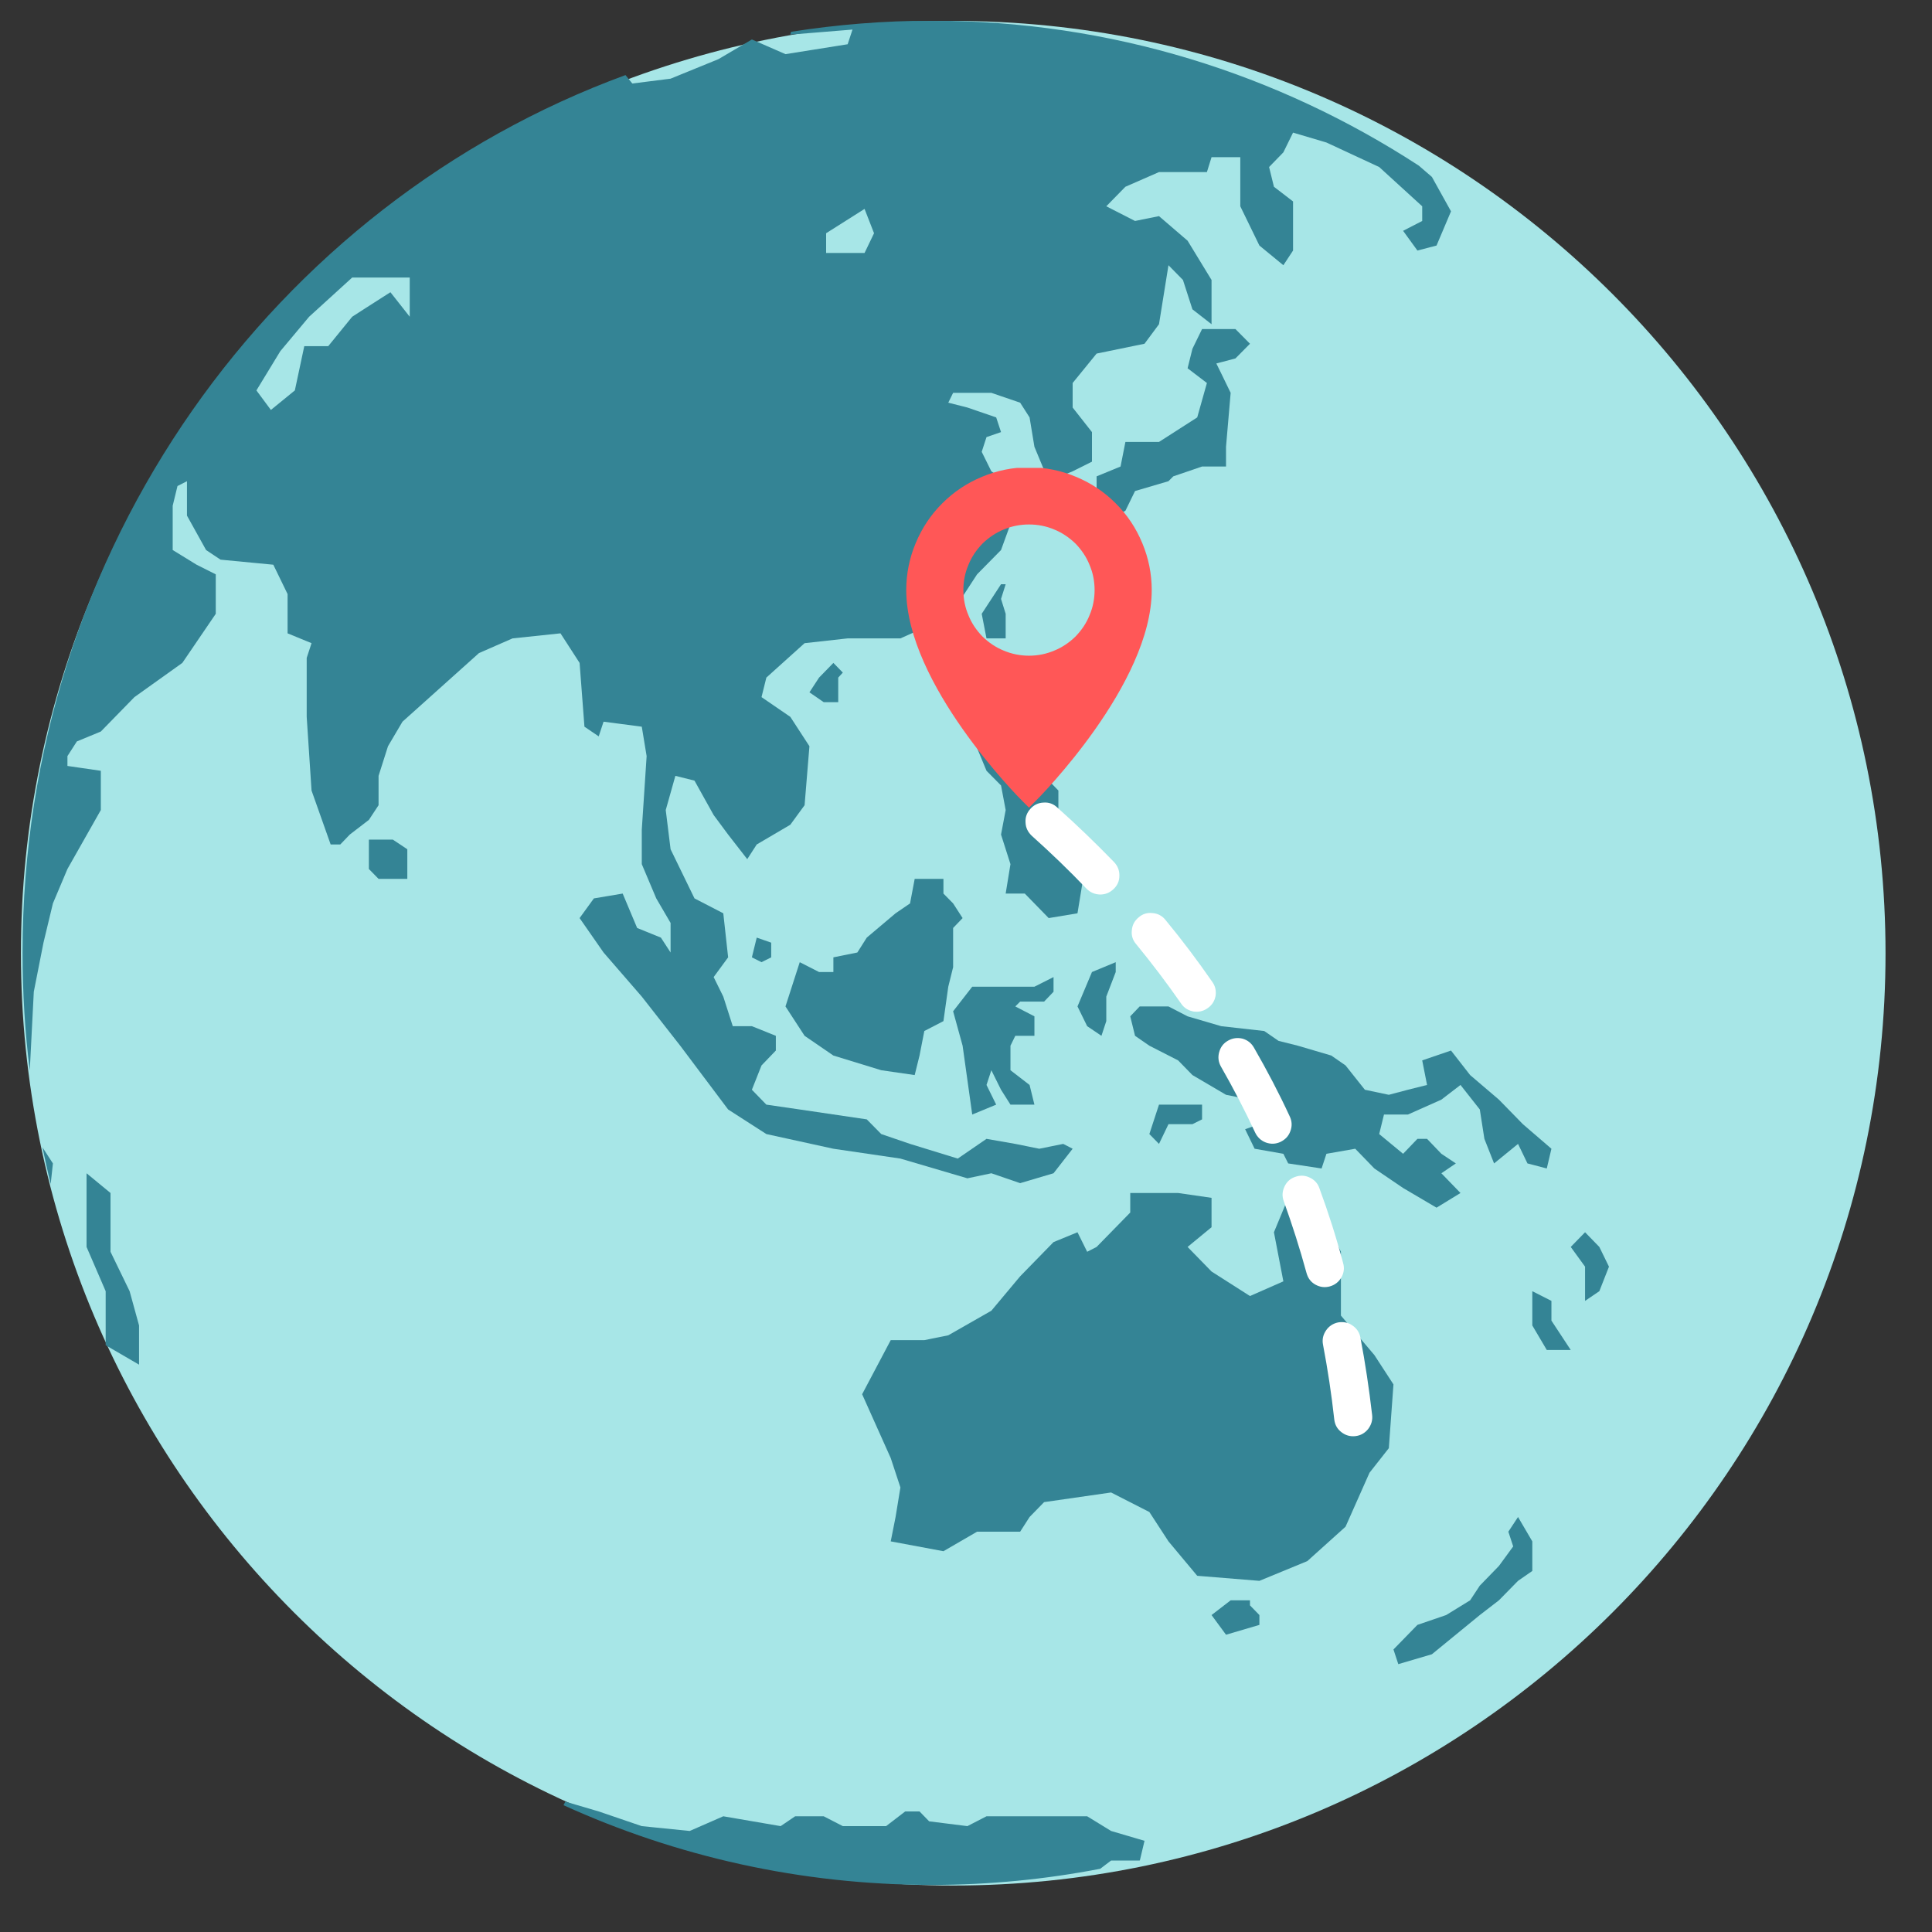
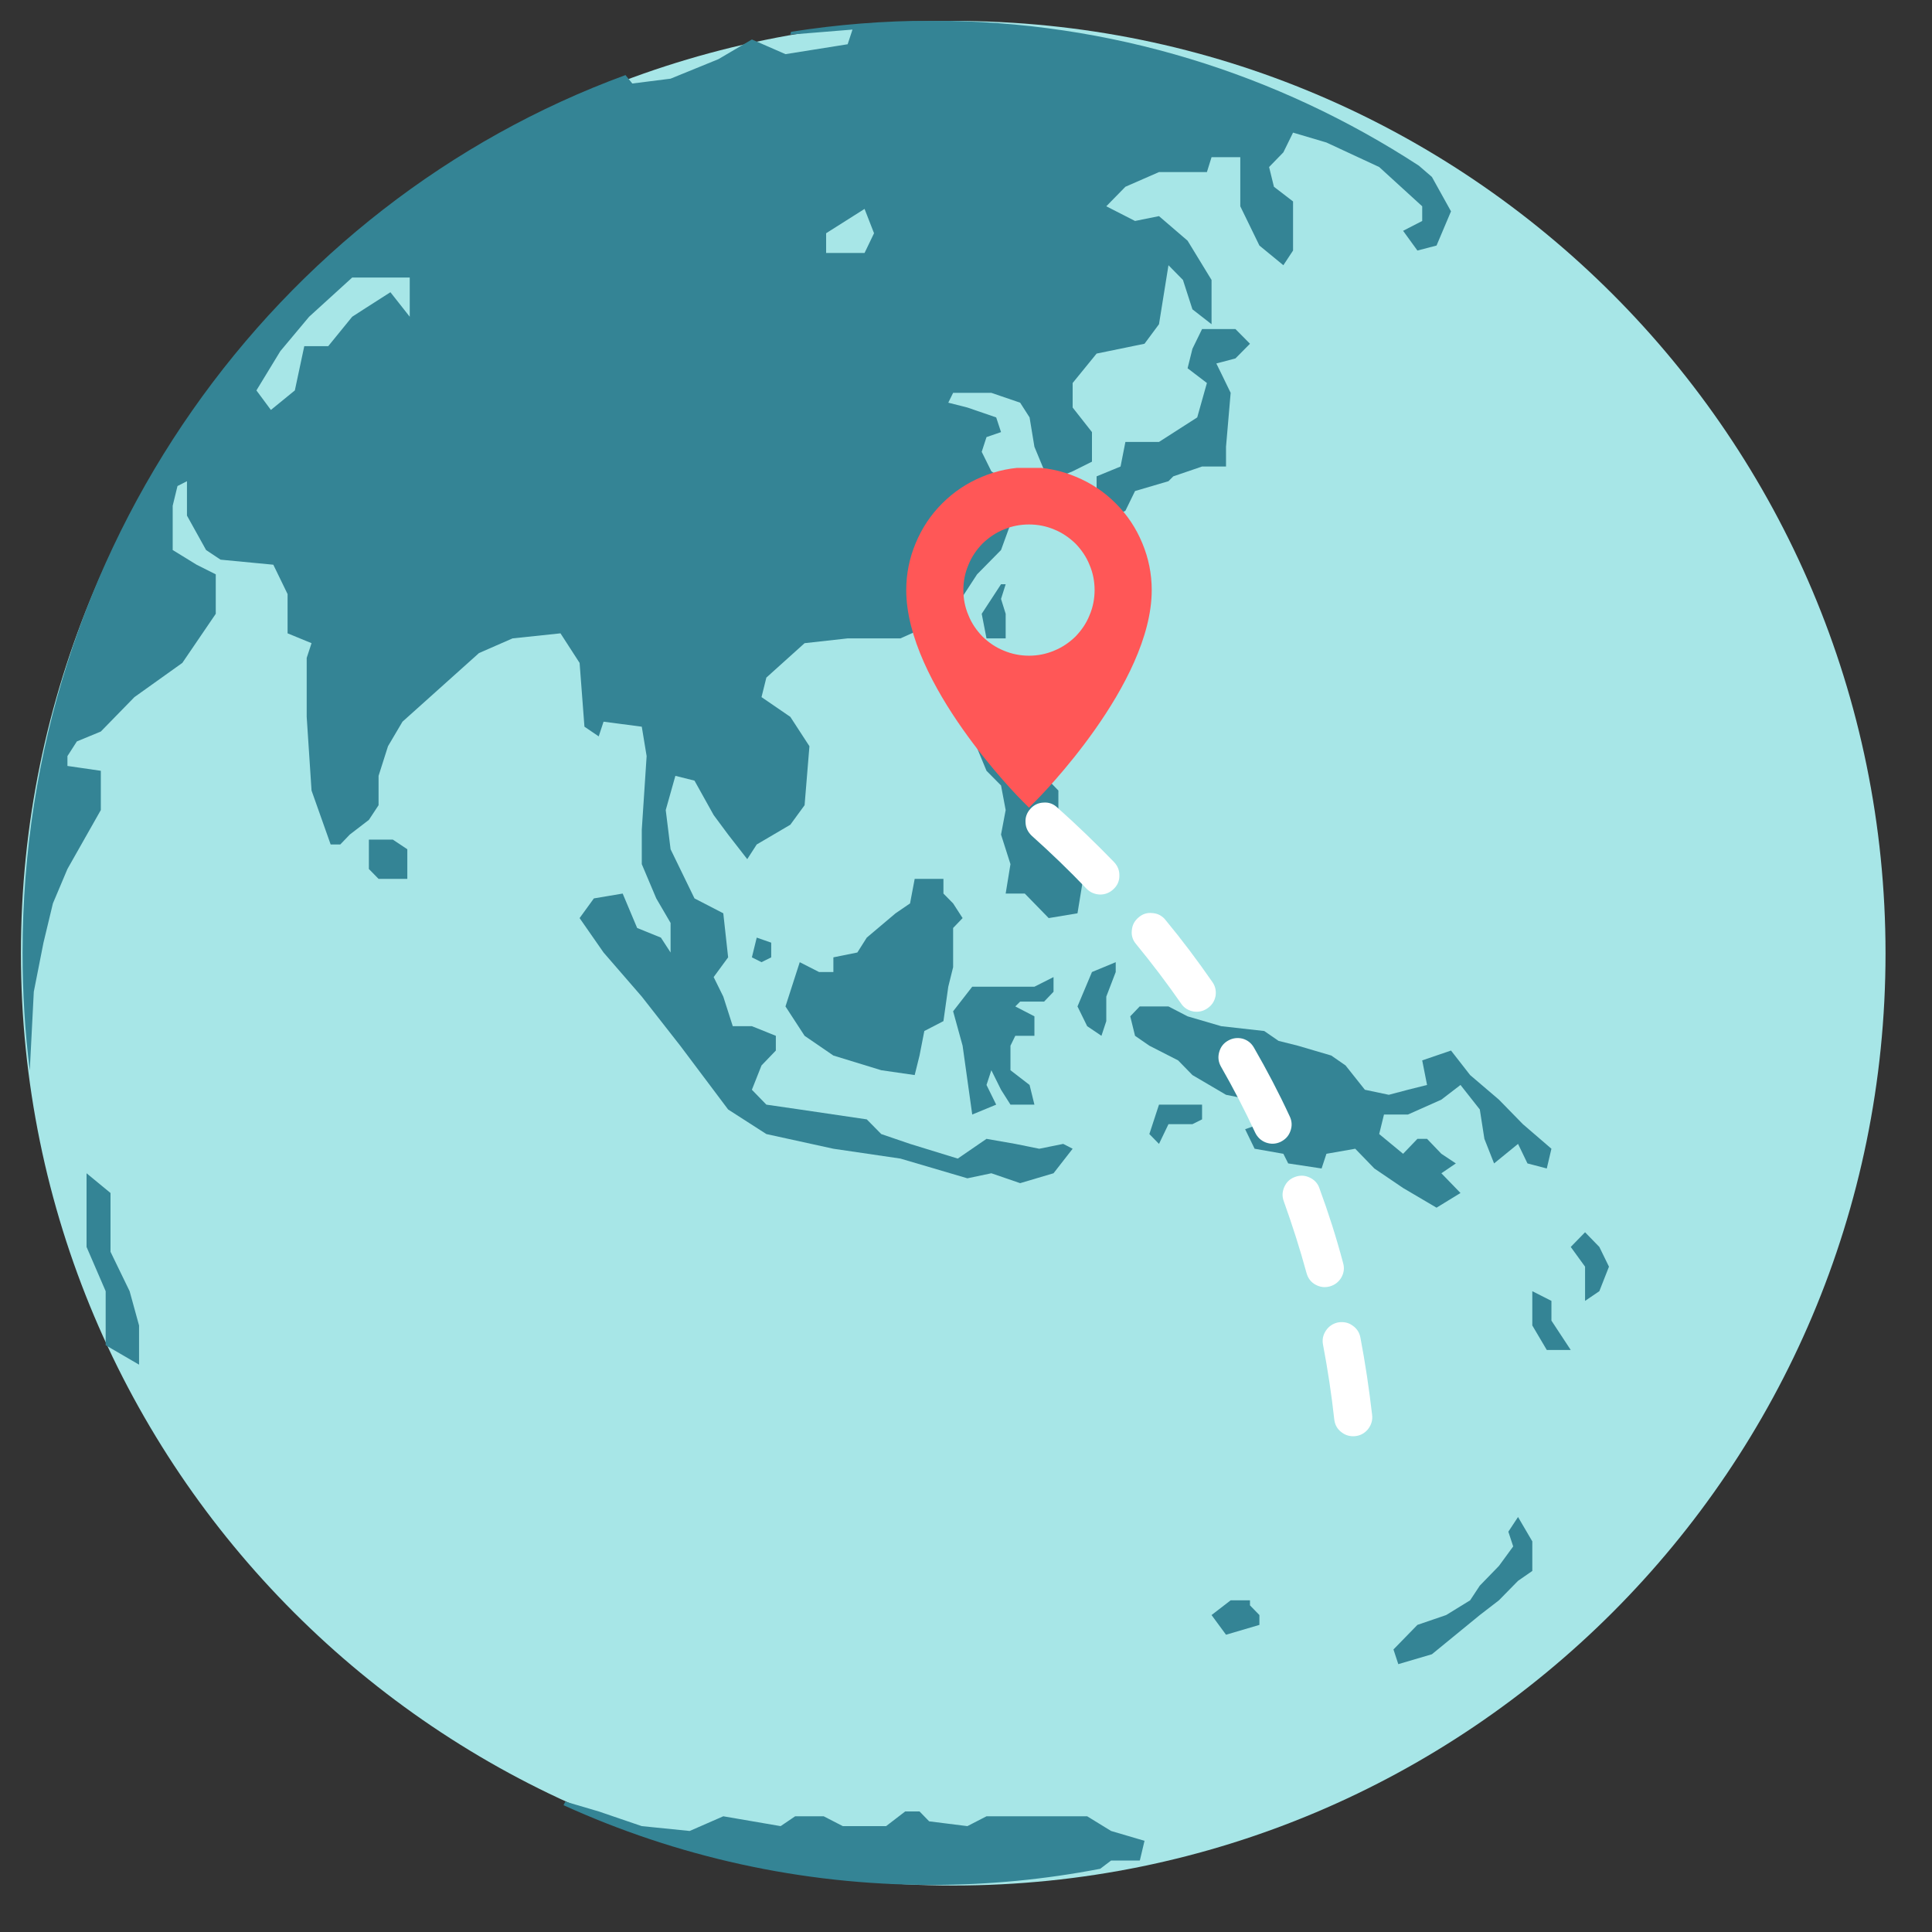
<svg xmlns="http://www.w3.org/2000/svg" width="50" viewBox="0 0 37.5 37.5" height="50" preserveAspectRatio="xMidYMid meet">
  <rect x="0" y="0" width="37.5" height="37.5" fill="#333333" stroke="none" />
  <defs>
    <clipPath id="d176840047">
      <path d="M 0.406 0.406 L 36.598 0.406 L 36.598 36.598 L 0.406 36.598 Z M 0.406 0.406 " clip-rule="nonzero" />
    </clipPath>
    <clipPath id="e0354f4993">
      <path d="M 18.504 0.406 C 8.508 0.406 0.406 8.508 0.406 18.504 C 0.406 28.496 8.508 36.598 18.504 36.598 C 28.496 36.598 36.598 28.496 36.598 18.504 C 36.598 8.508 28.496 0.406 18.504 0.406 Z M 18.504 0.406 " clip-rule="nonzero" />
    </clipPath>
    <clipPath id="6354e3a0ab">
      <path d="M 22 36 L 23 36 L 23 36.672 L 22 36.672 Z M 22 36 " clip-rule="nonzero" />
    </clipPath>
    <clipPath id="426c8aa8e3">
-       <path d="M 0.406 22 L 2 22 L 2 23 L 0.406 23 Z M 0.406 22 " clip-rule="nonzero" />
-     </clipPath>
+       </clipPath>
    <clipPath id="4fd462e720">
      <path d="M 0.406 0.406 L 29 0.406 L 29 23 L 0.406 23 Z M 0.406 0.406 " clip-rule="nonzero" />
    </clipPath>
    <clipPath id="35988046b5">
      <path d="M 10 34 L 23 34 L 23 36.672 L 10 36.672 Z M 10 34 " clip-rule="nonzero" />
    </clipPath>
    <clipPath id="0d11dfe5b9">
      <path d="M 30 23 L 31.492 23 L 31.492 26 L 30 26 Z M 30 23 " clip-rule="nonzero" />
    </clipPath>
    <clipPath id="b229953b82">
      <path d="M 17.566 9.082 L 22.746 9.082 L 22.746 15.742 L 17.566 15.742 Z M 17.566 9.082 " clip-rule="nonzero" />
    </clipPath>
  </defs>
  <g clip-path="url(#d176840047)">
    <g clip-path="url(#e0354f4993)">
      <path fill="#a7e6e7" d="M 0.406 0.406 L 36.598 0.406 L 36.598 36.598 L 0.406 36.598 Z M 0.406 0.406 " fill-opacity="1" fill-rule="nonzero" />
    </g>
  </g>
  <g clip-path="url(#6354e3a0ab)">
    <path fill="#348495" d="M 22.121 36.113 L 22.125 36.109 L 22.105 36.113 Z M 22.121 36.113 " fill-opacity="1" fill-rule="nonzero" />
  </g>
  <g clip-path="url(#426c8aa8e3)">
    <path fill="#348495" d="M 0.824 22.27 C 0.875 22.508 0.926 22.746 0.984 22.98 L 1.027 22.582 L 0.824 22.27 " fill-opacity="1" fill-rule="nonzero" />
  </g>
  <g clip-path="url(#4fd462e720)">
    <path fill="#348495" d="M 5.441 6.816 L 6 6.148 L 6.836 5.387 L 7.953 5.387 L 7.953 6.148 L 7.578 5.672 L 7.09 5.984 L 6.836 6.148 L 6.371 6.719 L 5.906 6.719 L 5.723 7.578 L 5.258 7.957 L 4.977 7.578 Z M 16.035 4.527 L 16.781 4.055 L 16.965 4.527 L 16.781 4.91 L 16.035 4.91 Z M 0.844 18.297 L 1.027 17.535 L 1.309 16.867 L 1.957 15.723 L 1.957 14.961 L 1.309 14.867 L 1.309 14.676 L 1.492 14.391 L 1.957 14.199 L 2.609 13.531 L 3.539 12.867 L 4.188 11.914 L 4.188 11.148 L 3.816 10.961 L 3.352 10.676 L 3.352 9.816 L 3.445 9.434 L 3.629 9.34 L 3.629 10.008 L 4 10.676 L 4.281 10.863 L 5.305 10.961 L 5.582 11.531 L 5.582 12.293 L 6.047 12.484 L 5.953 12.77 L 5.953 13.914 L 6.047 15.344 L 6.418 16.391 L 6.605 16.391 L 6.789 16.199 L 7.16 15.914 L 7.348 15.629 L 7.348 15.059 L 7.531 14.484 L 7.812 14.008 L 9.297 12.676 L 9.949 12.391 L 10.879 12.293 L 11.25 12.867 L 11.344 14.105 L 11.621 14.293 L 11.715 14.008 L 12.457 14.105 L 12.551 14.676 L 12.457 16.105 L 12.457 16.773 L 12.738 17.438 L 13.016 17.914 L 13.016 18.488 L 12.828 18.199 L 12.367 18.012 L 12.086 17.344 L 11.527 17.438 L 11.25 17.82 L 11.715 18.488 L 12.457 19.344 L 13.203 20.297 L 14.133 21.535 L 14.875 22.012 L 16.176 22.297 L 17.477 22.488 L 18.777 22.871 L 19.242 22.773 L 19.801 22.965 L 20.449 22.773 L 20.82 22.297 L 20.637 22.203 L 20.172 22.297 L 19.707 22.203 L 19.148 22.105 L 18.59 22.488 L 17.664 22.203 L 17.105 22.012 L 16.824 21.727 L 15.523 21.535 L 14.875 21.441 L 14.594 21.152 L 14.781 20.68 L 15.059 20.391 L 15.059 20.105 L 14.594 19.918 L 14.223 19.918 L 14.039 19.344 L 13.852 18.965 L 14.133 18.582 L 14.039 17.727 L 13.48 17.438 L 13.016 16.484 L 12.922 15.723 L 13.109 15.059 L 13.48 15.152 L 13.852 15.82 L 14.133 16.199 L 14.504 16.676 L 14.688 16.391 L 15.34 16.008 L 15.617 15.629 L 15.711 14.484 L 15.34 13.914 L 14.781 13.531 L 14.875 13.152 L 15.617 12.484 L 16.453 12.391 L 17.477 12.391 L 18.125 12.102 L 18.59 11.723 L 18.965 11.148 L 19.43 10.676 L 19.707 9.914 L 19.52 9.34 L 19.242 9.148 L 19.055 8.77 L 19.148 8.484 L 19.43 8.387 L 19.336 8.102 L 18.777 7.91 L 18.406 7.816 L 18.5 7.625 L 19.242 7.625 L 19.801 7.816 L 19.984 8.102 L 20.078 8.672 L 20.355 9.34 L 20.82 9.148 L 21.195 8.961 L 21.195 8.387 L 20.82 7.91 L 20.82 7.434 L 21.285 6.863 L 22.215 6.672 L 22.496 6.293 L 22.68 5.148 L 22.961 5.434 L 23.145 6.004 L 23.516 6.293 L 23.516 5.434 L 23.051 4.672 L 22.496 4.195 L 22.031 4.289 L 21.473 4.004 L 21.844 3.625 L 22.496 3.34 L 23.426 3.34 L 23.516 3.051 L 24.074 3.051 L 24.074 4.004 L 24.445 4.766 L 24.91 5.148 L 25.098 4.863 L 25.098 3.91 L 24.727 3.625 L 24.633 3.242 L 24.91 2.957 L 25.098 2.574 L 25.746 2.766 L 26.77 3.242 L 27.605 4.004 L 27.605 4.289 L 27.234 4.48 L 27.512 4.863 L 27.883 4.766 L 28.164 4.102 L 27.793 3.434 L 27.539 3.215 C 24.805 1.434 21.562 0.402 18.086 0.402 C 17.156 0.402 16.246 0.477 15.355 0.617 L 15.34 0.672 L 16.547 0.574 L 16.453 0.859 L 15.246 1.051 L 14.594 0.766 L 13.945 1.148 L 13.016 1.527 L 12.273 1.621 L 12.141 1.457 C 5.32 3.957 0.438 10.641 0.438 18.492 C 0.438 19.266 0.484 20.031 0.578 20.777 L 0.656 19.25 L 0.844 18.297 " fill-opacity="1" fill-rule="nonzero" />
  </g>
  <g clip-path="url(#35988046b5)">
    <path fill="#348495" d="M 22.105 36.113 L 22.125 36.109 L 22.215 35.73 L 21.566 35.539 L 21.102 35.254 L 19.148 35.254 L 18.777 35.445 L 18.035 35.352 L 17.848 35.16 L 17.57 35.16 L 17.199 35.445 L 16.359 35.445 L 15.988 35.254 L 15.434 35.254 L 15.152 35.445 L 14.039 35.254 L 13.387 35.539 L 12.457 35.445 L 11.621 35.16 L 10.973 34.969 L 10.938 35.039 C 13.121 36.031 15.539 36.586 18.086 36.586 C 19.203 36.586 20.297 36.477 21.355 36.273 L 21.566 36.113 L 22.105 36.113 " fill-opacity="1" fill-rule="nonzero" />
  </g>
  <path fill="#348495" d="M 21.102 19.918 L 21.379 20.105 L 21.473 19.82 L 21.473 19.344 L 21.656 18.867 L 21.656 18.676 L 21.195 18.867 L 20.914 19.535 L 21.102 19.918 " fill-opacity="1" fill-rule="nonzero" />
  <path fill="#348495" d="M 19.52 12.391 L 19.52 11.914 L 19.43 11.625 L 19.52 11.34 L 19.43 11.34 L 19.055 11.914 L 19.148 12.391 L 19.52 12.391 " fill-opacity="1" fill-rule="nonzero" />
  <path fill="#348495" d="M 21.844 9.914 L 22.031 9.531 L 22.68 9.34 L 22.773 9.246 L 23.332 9.055 L 23.797 9.055 L 23.797 8.672 L 23.887 7.625 L 23.703 7.246 L 23.609 7.055 L 23.98 6.957 L 24.262 6.672 L 23.98 6.387 L 23.332 6.387 L 23.145 6.77 L 23.051 7.148 L 23.426 7.434 L 23.238 8.102 L 22.496 8.578 L 21.844 8.578 L 21.75 9.055 L 21.285 9.246 L 21.285 9.625 L 21.473 10.102 L 21.844 9.914 " fill-opacity="1" fill-rule="nonzero" />
  <path fill="#348495" d="M 18.5 18.012 L 18.684 17.82 L 18.5 17.535 L 18.312 17.344 L 18.312 17.059 L 17.754 17.059 L 17.664 17.535 L 17.383 17.727 L 16.824 18.199 L 16.641 18.488 L 16.176 18.582 L 16.176 18.867 L 15.898 18.867 L 15.523 18.676 L 15.246 19.535 L 15.617 20.105 L 16.176 20.488 L 17.105 20.773 L 17.754 20.867 L 17.848 20.488 L 17.941 20.012 L 18.312 19.82 L 18.406 19.152 L 18.5 18.773 L 18.5 18.012 " fill-opacity="1" fill-rule="nonzero" />
-   <path fill="#348495" d="M 16.27 13.629 L 16.27 13.152 L 16.359 13.055 L 16.176 12.867 L 15.898 13.152 L 15.711 13.438 L 15.988 13.629 L 16.27 13.629 " fill-opacity="1" fill-rule="nonzero" />
  <path fill="#348495" d="M 7.16 16.297 L 7.16 16.867 L 7.348 17.059 L 7.906 17.059 L 7.906 16.484 L 7.625 16.297 L 7.16 16.297 " fill-opacity="1" fill-rule="nonzero" />
  <path fill="#348495" d="M 2.082 26.129 C 2.074 26.105 2.062 26.078 2.051 26.055 L 2.051 26.109 L 2.082 26.129 " fill-opacity="1" fill-rule="nonzero" />
  <path fill="#348495" d="M 2.699 26.488 L 2.699 25.727 L 2.516 25.062 L 2.145 24.297 L 2.145 23.156 L 1.68 22.773 L 1.68 24.203 L 2.051 25.062 L 2.051 26.055 C 2.062 26.078 2.074 26.105 2.082 26.129 L 2.699 26.488 " fill-opacity="1" fill-rule="nonzero" />
  <path fill="#348495" d="M 14.594 18.582 L 14.781 18.676 L 14.969 18.582 L 14.969 18.297 L 14.688 18.199 L 14.594 18.582 " fill-opacity="1" fill-rule="nonzero" />
  <path fill="#348495" d="M 22.496 21.441 L 22.309 22.012 L 22.496 22.203 L 22.68 21.82 L 23.145 21.82 L 23.332 21.727 L 23.332 21.441 L 22.496 21.441 " fill-opacity="1" fill-rule="nonzero" />
  <path fill="#348495" d="M 23.051 19.727 L 22.68 19.535 L 22.121 19.535 L 21.938 19.727 L 22.031 20.105 L 22.309 20.297 L 22.867 20.582 L 23.145 20.867 L 23.797 21.25 L 24.262 21.344 L 24.445 21.82 L 24.168 21.918 L 24.352 22.297 L 24.91 22.395 L 25.004 22.582 L 25.652 22.68 L 25.746 22.395 L 26.305 22.297 L 26.676 22.68 L 27.234 23.059 L 27.883 23.441 L 28.348 23.156 L 27.977 22.773 L 28.258 22.582 L 27.977 22.395 L 27.699 22.105 L 27.512 22.105 L 27.234 22.395 L 26.77 22.012 L 26.863 21.633 L 27.328 21.633 L 27.977 21.344 L 28.348 21.059 L 28.723 21.535 L 28.812 22.105 L 29 22.582 L 29.465 22.203 L 29.648 22.582 L 30.023 22.68 L 30.113 22.297 L 29.559 21.82 L 29.094 21.344 L 28.535 20.867 L 28.164 20.391 L 27.605 20.582 L 27.699 21.059 L 27.328 21.152 L 26.957 21.25 L 26.492 21.152 L 26.117 20.68 L 25.84 20.488 L 25.191 20.297 L 24.816 20.203 L 24.539 20.012 L 23.703 19.918 L 23.051 19.727 " fill-opacity="1" fill-rule="nonzero" />
  <path fill="#348495" d="M 30.113 25.25 L 29.742 25.062 L 29.742 25.727 L 30.023 26.203 L 30.488 26.203 L 30.113 25.633 L 30.113 25.25 " fill-opacity="1" fill-rule="nonzero" />
  <g clip-path="url(#0d11dfe5b9)">
    <path fill="#348495" d="M 30.766 25.25 L 31.043 25.062 L 31.23 24.586 L 31.043 24.203 L 30.766 23.918 L 30.488 24.203 L 30.766 24.586 L 30.766 25.25 " fill-opacity="1" fill-rule="nonzero" />
  </g>
  <path fill="#348495" d="M 29.277 29.73 L 29.371 30.016 L 29.094 30.395 L 28.723 30.777 L 28.535 31.062 L 28.07 31.348 L 27.512 31.539 L 27.047 32.016 L 27.141 32.301 L 27.793 32.109 L 28.723 31.348 L 29.094 31.062 L 29.465 30.684 L 29.742 30.492 L 29.742 29.918 L 29.465 29.445 L 29.277 29.73 " fill-opacity="1" fill-rule="nonzero" />
-   <path fill="#348495" d="M 17.477 28.871 L 17.383 29.445 L 17.289 29.918 L 18.312 30.109 L 18.965 29.73 L 19.801 29.73 L 19.984 29.445 L 20.266 29.156 L 21.566 28.969 L 22.309 29.348 L 22.68 29.918 L 23.238 30.586 L 24.445 30.684 L 25.375 30.301 L 26.117 29.633 L 26.582 28.586 L 26.957 28.109 L 27.047 26.871 L 26.676 26.301 L 26.027 25.535 L 26.027 24.297 L 25.84 23.918 L 25.469 23.344 L 25.004 23.25 L 24.727 23.918 L 24.91 24.871 L 24.262 25.156 L 23.516 24.68 L 23.051 24.203 L 23.516 23.82 L 23.516 23.25 L 22.867 23.156 L 21.938 23.156 L 21.938 23.535 L 21.285 24.203 L 21.102 24.297 L 20.914 23.918 L 20.449 24.109 L 19.801 24.773 L 19.242 25.441 L 18.406 25.918 L 17.941 26.012 L 17.289 26.012 L 16.734 27.062 L 17.289 28.301 L 17.477 28.871 " fill-opacity="1" fill-rule="nonzero" />
  <path fill="#348495" d="M 21.008 17.152 L 20.914 16.297 L 20.543 15.82 L 20.543 15.344 L 20.266 15.059 L 19.707 14.676 L 19.613 14.008 L 19.707 13.531 L 19.43 13.055 L 19.055 13.34 L 18.965 13.816 L 18.871 14.293 L 19.148 14.961 L 19.43 15.246 L 19.52 15.723 L 19.43 16.199 L 19.613 16.773 L 19.52 17.344 L 19.891 17.344 L 20.355 17.82 L 20.914 17.727 L 21.008 17.152 " fill-opacity="1" fill-rule="nonzero" />
  <path fill="#348495" d="M 19.613 19.152 L 18.871 19.152 L 18.5 19.629 L 18.684 20.297 L 18.871 21.633 L 19.336 21.441 L 19.148 21.059 L 19.242 20.773 L 19.43 21.152 L 19.613 21.441 L 20.078 21.441 L 19.984 21.059 L 19.613 20.773 L 19.613 20.297 L 19.707 20.105 L 20.078 20.105 L 20.078 19.727 L 19.707 19.535 L 19.801 19.441 L 20.266 19.441 L 20.449 19.25 L 20.449 18.965 L 20.078 19.152 L 19.613 19.152 " fill-opacity="1" fill-rule="nonzero" />
  <path fill="#348495" d="M 24.262 31.062 L 23.887 31.062 L 23.516 31.348 L 23.797 31.73 L 24.445 31.539 L 24.445 31.348 L 24.262 31.16 L 24.262 31.062 " fill-opacity="1" fill-rule="nonzero" />
  <g clip-path="url(#b229953b82)">
    <path fill="#ff5757" d="M 19.973 9.07 C 19.656 9.07 19.352 9.133 19.062 9.254 C 18.77 9.375 18.512 9.547 18.289 9.77 C 18.066 9.992 17.895 10.25 17.773 10.543 C 17.652 10.832 17.59 11.137 17.59 11.453 C 17.59 13.273 19.762 15.469 19.855 15.559 L 19.973 15.676 L 20.09 15.559 C 20.184 15.469 22.355 13.273 22.355 11.453 C 22.355 11.137 22.293 10.832 22.172 10.543 C 22.051 10.25 21.879 9.992 21.656 9.77 C 21.434 9.547 21.176 9.375 20.883 9.254 C 20.594 9.133 20.289 9.07 19.973 9.07 Z M 19.973 12.727 C 19.805 12.727 19.641 12.695 19.484 12.629 C 19.328 12.566 19.191 12.473 19.07 12.355 C 18.953 12.234 18.859 12.098 18.797 11.941 C 18.73 11.785 18.699 11.621 18.699 11.453 C 18.699 11.285 18.73 11.121 18.797 10.965 C 18.859 10.809 18.953 10.672 19.07 10.551 C 19.191 10.434 19.328 10.34 19.484 10.277 C 19.641 10.211 19.805 10.18 19.973 10.18 C 20.141 10.18 20.305 10.211 20.461 10.277 C 20.617 10.34 20.754 10.434 20.875 10.551 C 20.992 10.672 21.086 10.809 21.148 10.965 C 21.215 11.121 21.246 11.285 21.246 11.453 C 21.246 11.621 21.215 11.785 21.148 11.941 C 21.086 12.098 20.992 12.234 20.875 12.355 C 20.754 12.473 20.617 12.566 20.461 12.629 C 20.305 12.695 20.141 12.727 19.973 12.727 Z M 19.973 12.727 " fill-opacity="1" fill-rule="nonzero" />
  </g>
  <path fill="#ffffff" d="M 20.52 15.672 C 20.906 16.016 21.273 16.371 21.625 16.734 C 21.695 16.809 21.73 16.898 21.727 17 C 21.727 17.102 21.688 17.188 21.613 17.258 C 21.539 17.328 21.453 17.363 21.352 17.363 C 21.25 17.359 21.164 17.324 21.09 17.25 C 20.754 16.898 20.398 16.555 20.027 16.223 C 19.953 16.152 19.91 16.07 19.906 15.969 C 19.898 15.863 19.93 15.777 20 15.699 C 20.066 15.625 20.152 15.582 20.254 15.578 C 20.355 15.57 20.445 15.602 20.52 15.672 Z M 22.621 17.855 C 22.945 18.246 23.246 18.648 23.531 19.059 C 23.59 19.141 23.609 19.234 23.594 19.332 C 23.574 19.434 23.523 19.512 23.438 19.57 C 23.355 19.629 23.262 19.648 23.164 19.633 C 23.062 19.613 22.98 19.562 22.926 19.48 C 22.652 19.086 22.359 18.699 22.051 18.324 C 21.984 18.246 21.957 18.156 21.969 18.055 C 21.977 17.953 22.023 17.871 22.102 17.805 C 22.18 17.738 22.27 17.711 22.371 17.723 C 22.473 17.73 22.559 17.777 22.621 17.855 Z M 24.34 20.336 C 24.59 20.77 24.824 21.215 25.035 21.672 C 25.078 21.762 25.082 21.859 25.047 21.953 C 25.012 22.051 24.949 22.117 24.855 22.164 C 24.762 22.207 24.668 22.211 24.57 22.176 C 24.477 22.141 24.406 22.074 24.363 21.984 C 24.16 21.547 23.938 21.121 23.699 20.703 C 23.648 20.613 23.637 20.52 23.664 20.422 C 23.691 20.324 23.746 20.25 23.836 20.199 C 23.926 20.148 24.02 20.137 24.117 20.16 C 24.215 20.188 24.289 20.246 24.34 20.336 Z M 25.609 23.062 C 25.785 23.539 25.938 24.02 26.07 24.516 C 26.098 24.613 26.086 24.707 26.035 24.797 C 25.984 24.883 25.91 24.941 25.812 24.969 C 25.715 24.996 25.621 24.984 25.531 24.934 C 25.441 24.883 25.387 24.809 25.359 24.707 C 25.23 24.234 25.082 23.773 24.918 23.316 C 24.883 23.223 24.887 23.129 24.93 23.035 C 24.973 22.941 25.039 22.879 25.137 22.844 C 25.234 22.809 25.328 22.812 25.418 22.855 C 25.512 22.898 25.578 22.969 25.609 23.062 Z M 26.406 25.965 C 26.5 26.457 26.574 26.957 26.633 27.465 C 26.645 27.566 26.617 27.656 26.555 27.738 C 26.492 27.816 26.41 27.863 26.309 27.875 C 26.207 27.887 26.113 27.859 26.035 27.797 C 25.953 27.734 25.91 27.652 25.898 27.551 C 25.844 27.059 25.77 26.574 25.68 26.102 C 25.66 26 25.68 25.91 25.738 25.824 C 25.793 25.742 25.875 25.688 25.973 25.668 C 26.074 25.652 26.168 25.668 26.25 25.727 C 26.336 25.785 26.387 25.863 26.406 25.965 Z M 26.406 25.965 " fill-opacity="1" fill-rule="nonzero" />
</svg>